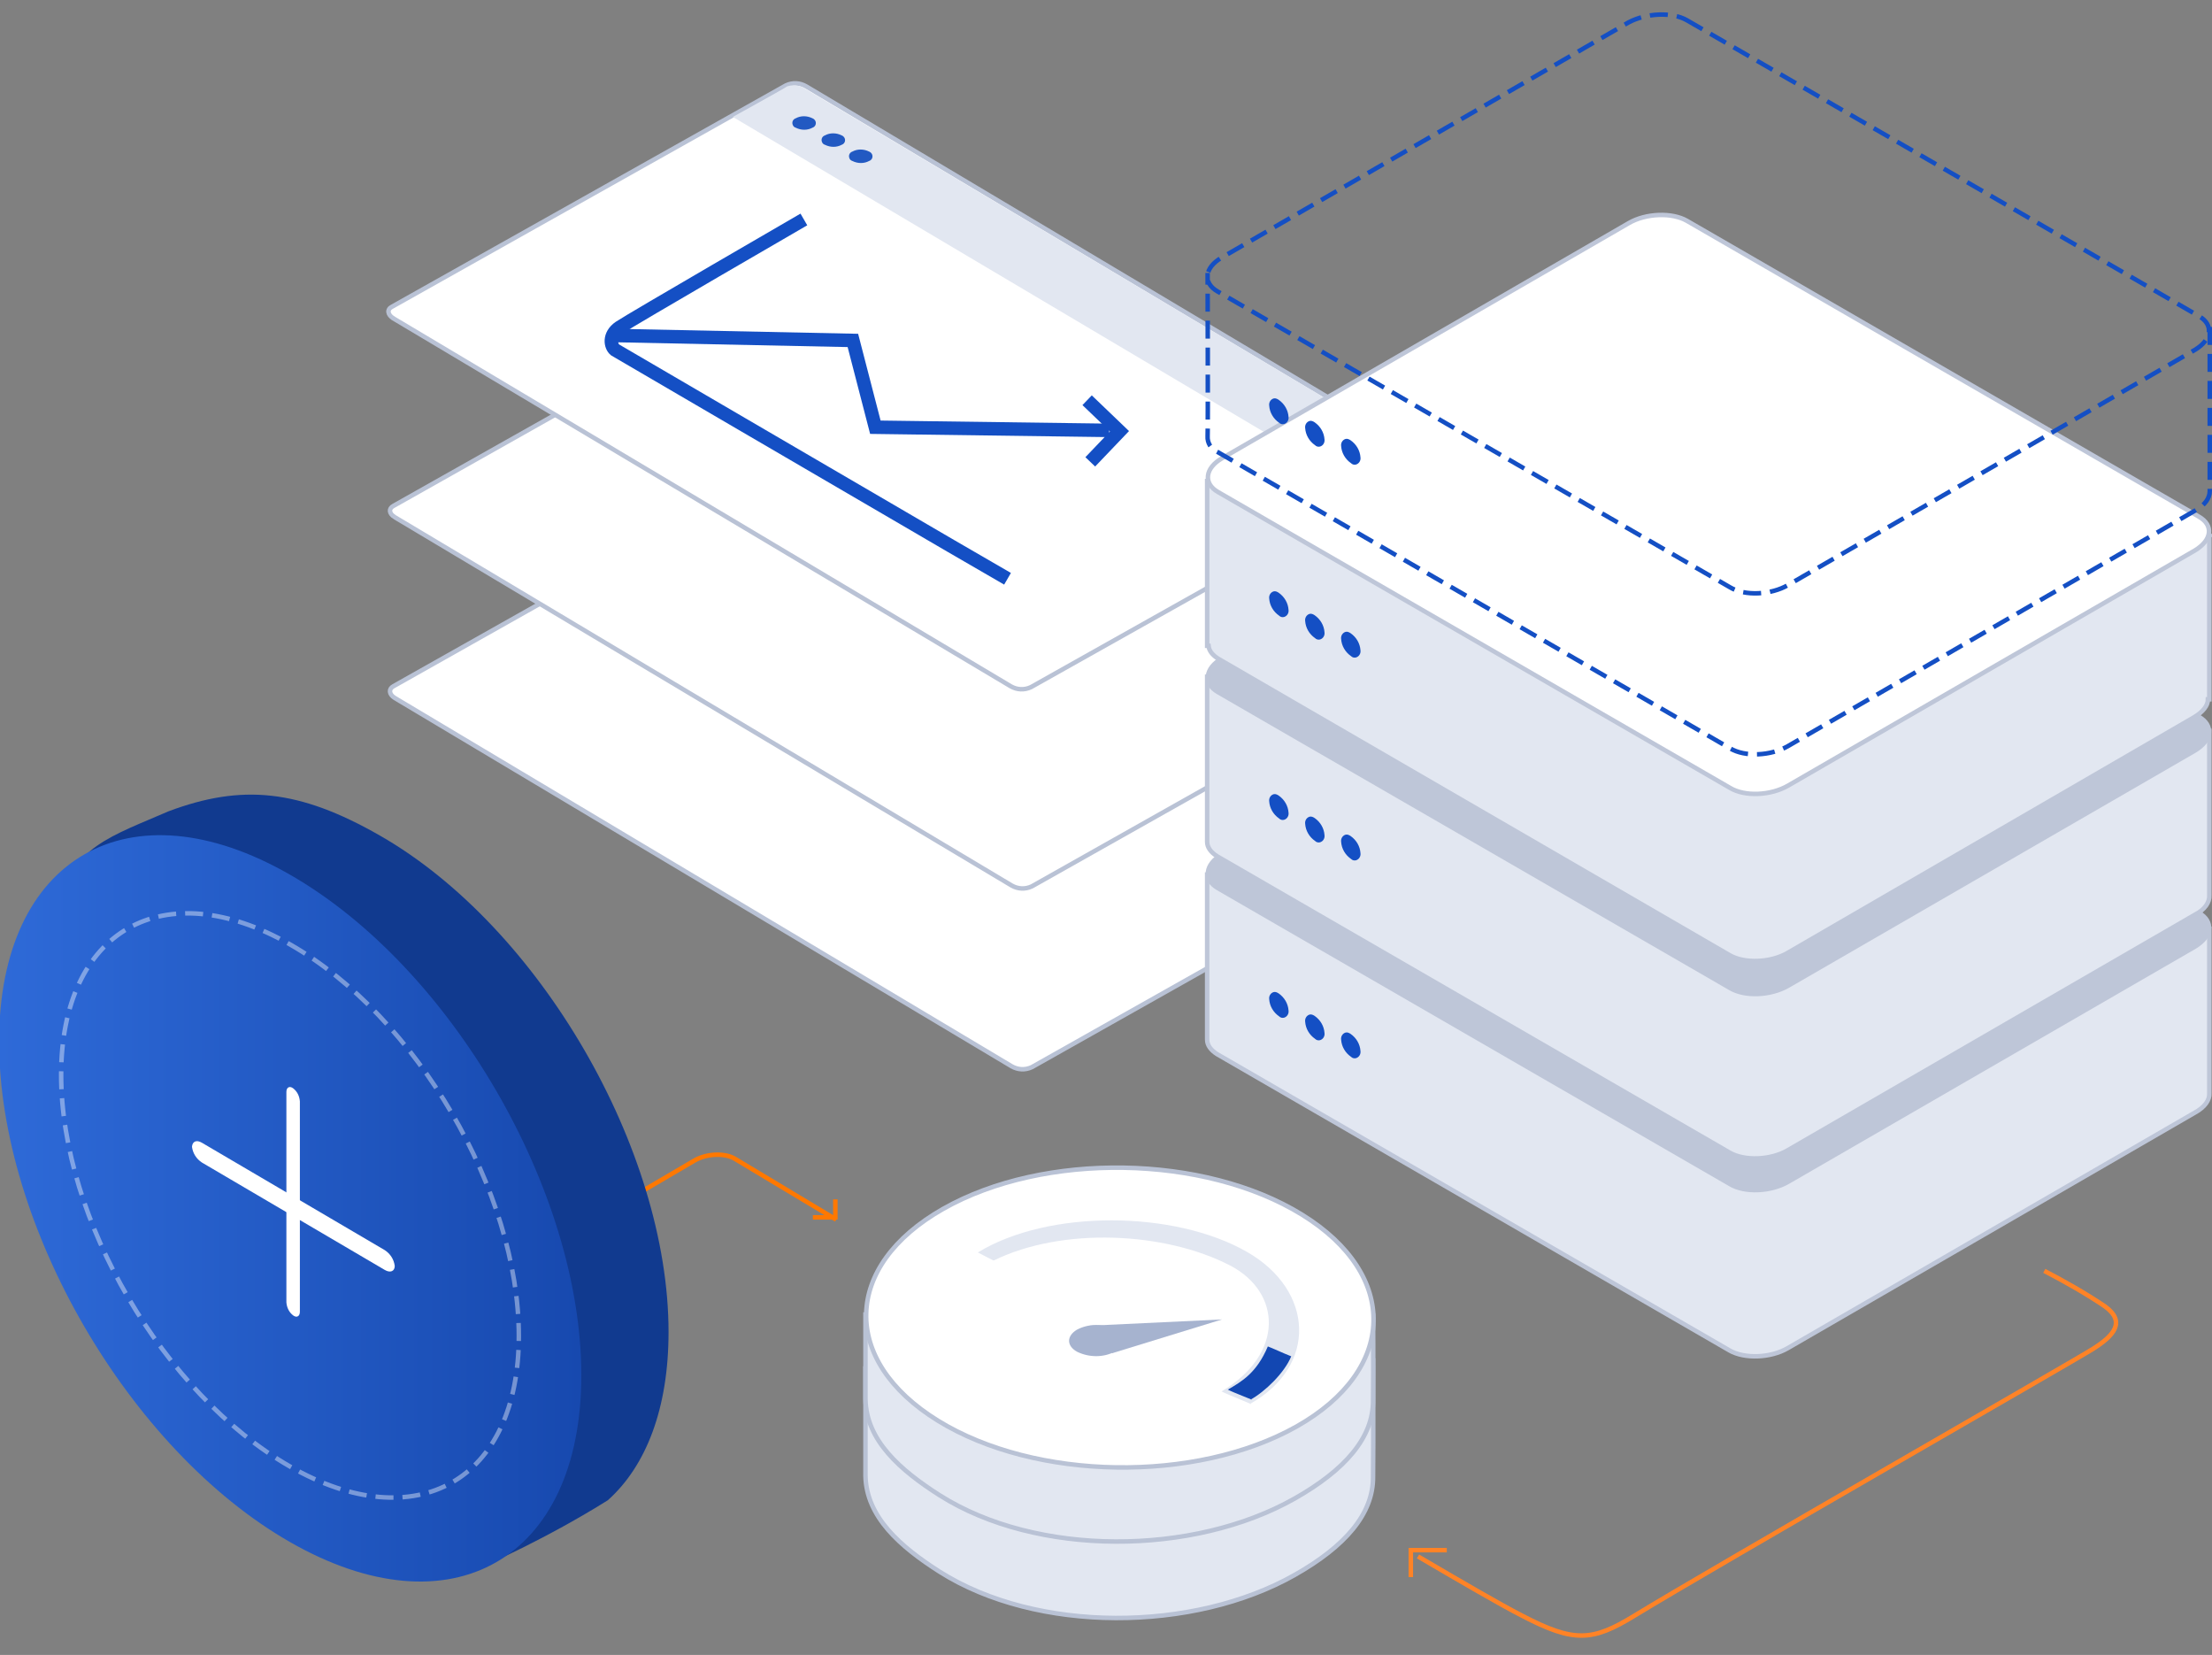
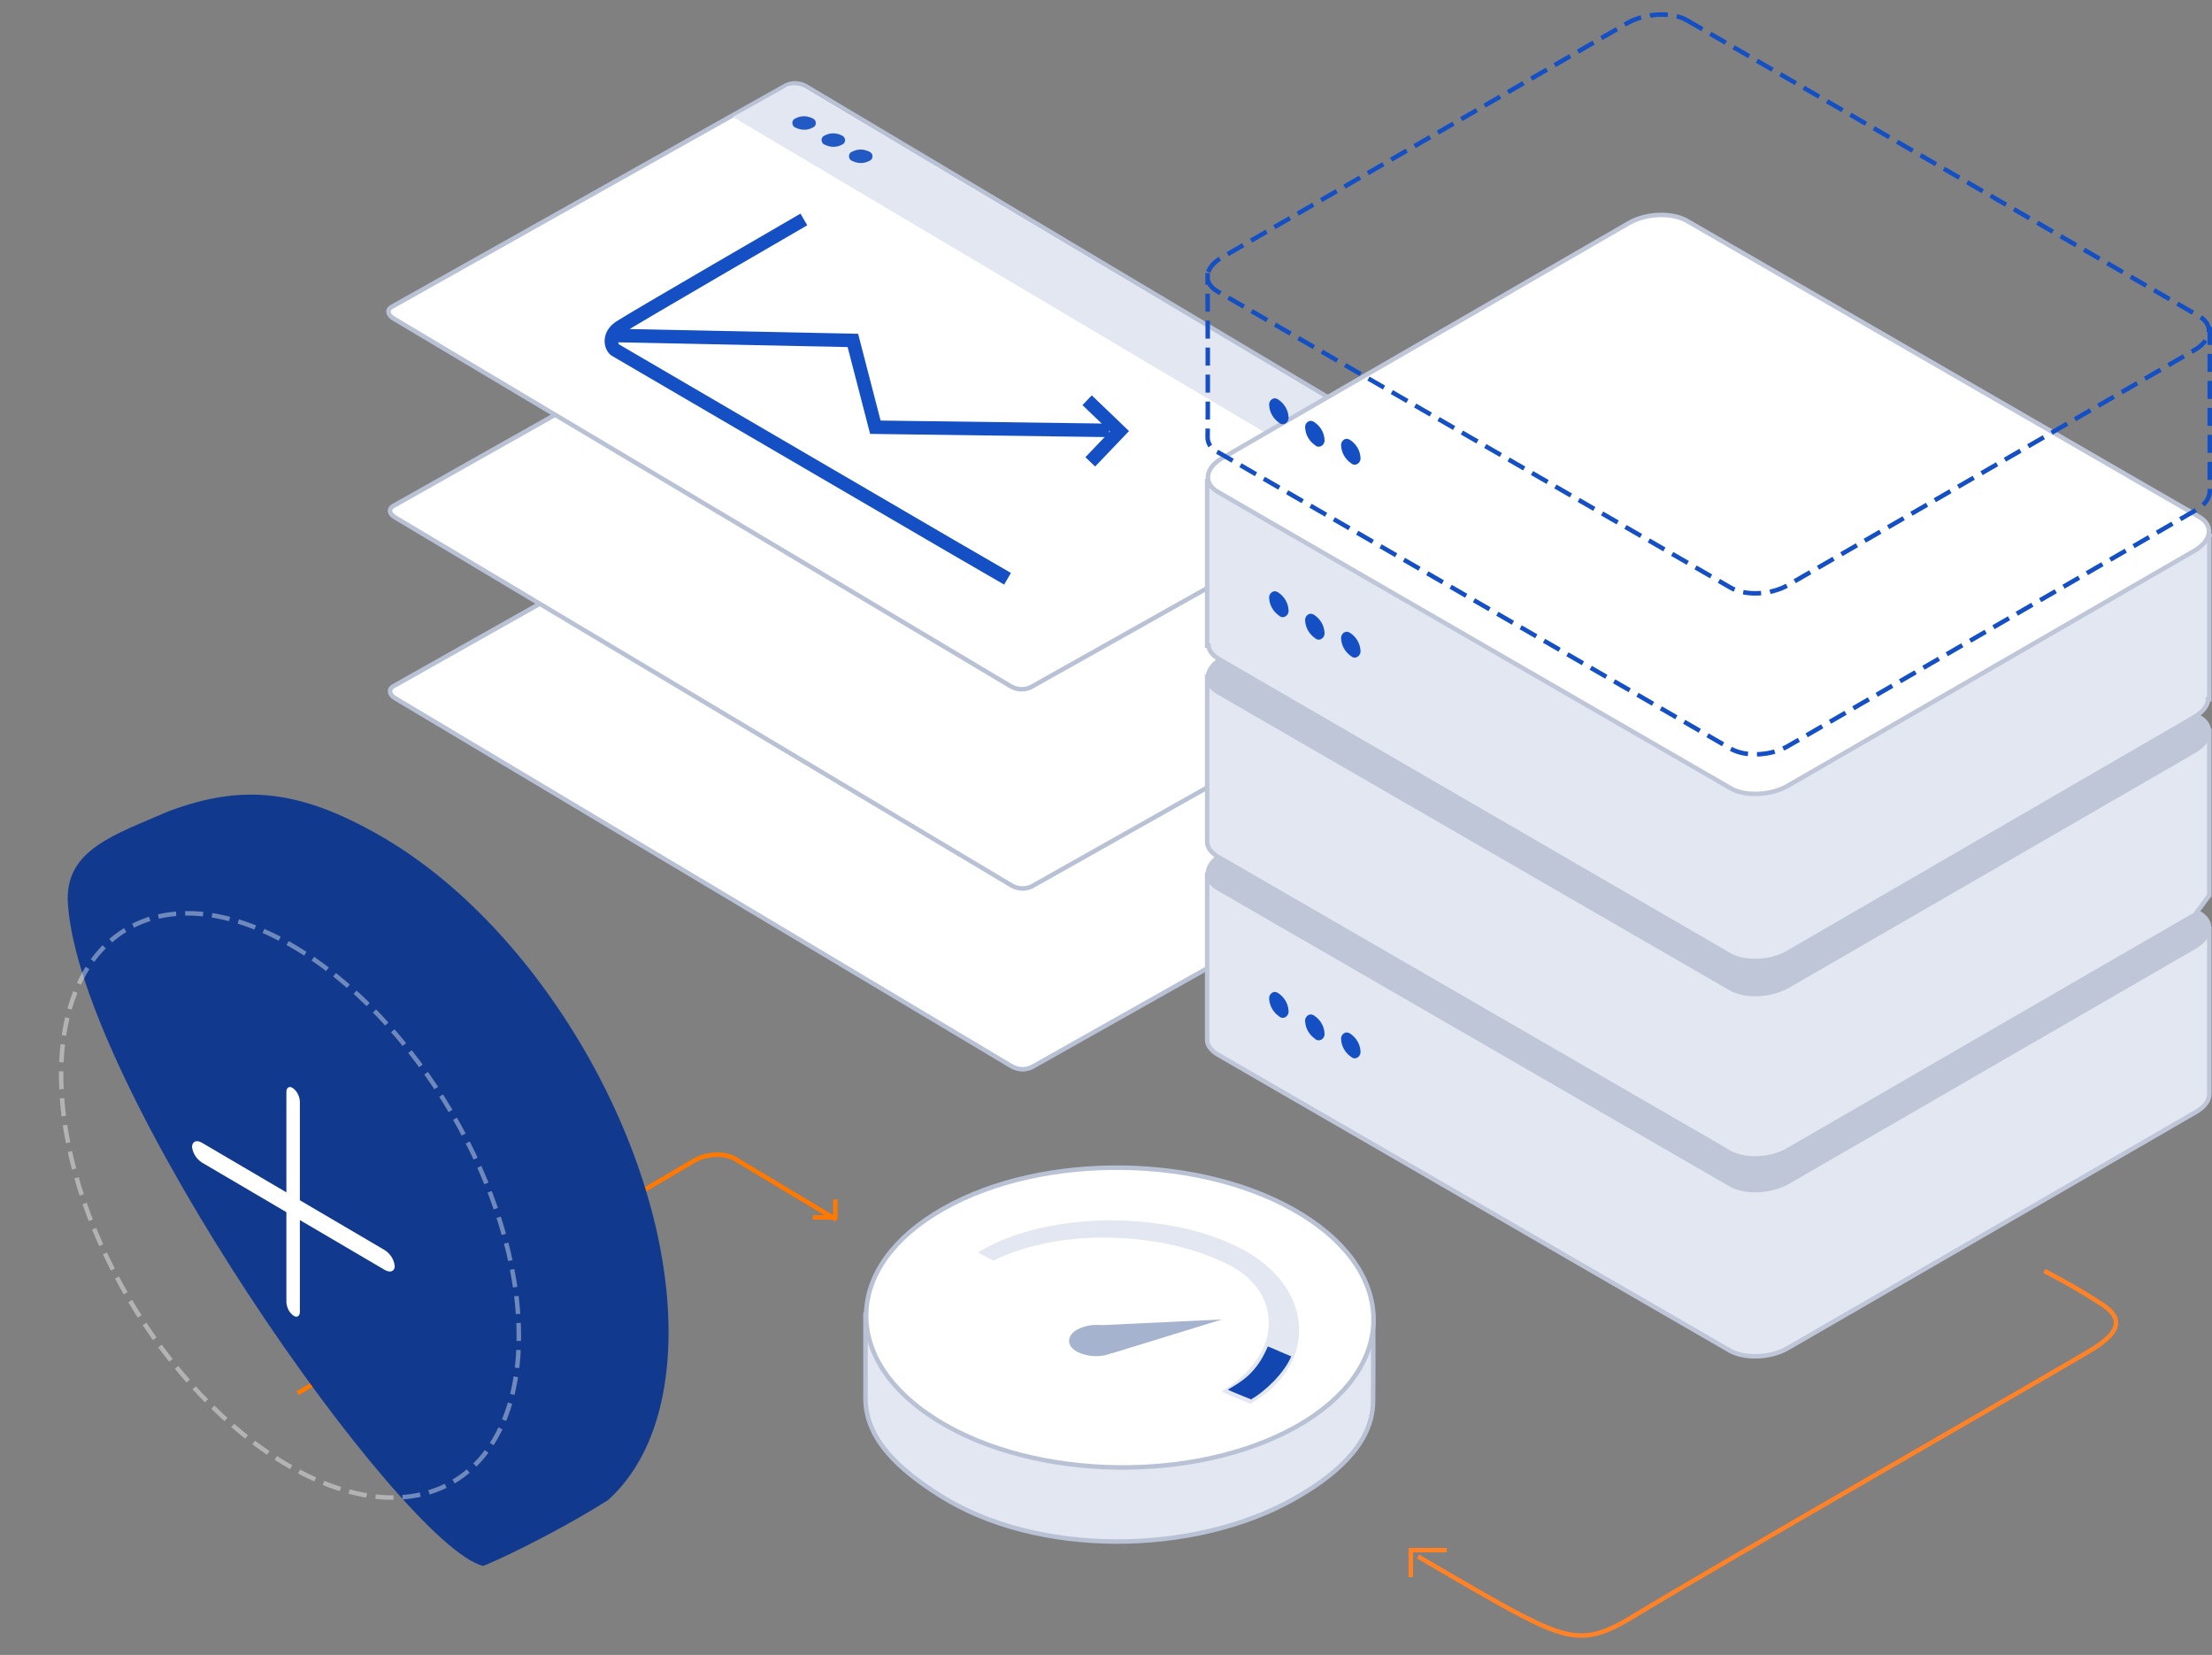
<svg xmlns="http://www.w3.org/2000/svg" width="492" height="368">
  <rect width="100%" height="100%" fill="#808080" stroke="none" />
  <defs>
    <linearGradient id="a" x1="-.2" x2="129.3" y1="99.3" y2="99.3" gradientTransform="matrix(1 0 0 -1 0 368)" gradientUnits="userSpaceOnUse">
      <stop offset="0" stop-color="#2e6ad8" />
      <stop offset="1" stop-color="#1749af" />
    </linearGradient>
    <linearGradient x1="-.2" x2="129.3" y1="99.3" y2="99.3" gradientTransform="matrix(1 0 0 -1 0 368)" gradientUnits="userSpaceOnUse">
      <stop offset="0" stop-color="#2e6ad8" />
      <stop offset="1" stop-color="#1749af" />
    </linearGradient>
  </defs>
  <g fill="none">
    <path stroke="#FF8326" stroke-dasharray="200" d="M315.4 346.1c9.4 5.5 18.1 10.6 23.2 13.2 11.5 6 15.6 5.7 24.9 0 18.2-11.1 97.7-56.6 102.1-59.4s7.4-5.9 2.6-9.4c-4.3-2.9-8.9-5.5-13.5-7.9" />
    <path stroke="#FF8326" stroke-dasharray="16" d="M313.8 350.7v-6h8" />
    <path stroke="#FF7800" stroke-dasharray="138" d="M186 271.2c-14.2-8.5-22.5-13.5-22.5-13.5-2.3-1.4-6.4-1.2-9.1.4l-88.2 51.7" />
    <path stroke="#FF7800" stroke-dasharray="16" d="M180.8 270.7h5v-4" />
  </g>
  <g>
    <g>
      <path fill="#FFF" fill-rule="evenodd" stroke="#B9C2D5" d="M87.8 155.2L225 237.1c1.4.8 3 .9 4.5.2L317 188c1.2-.6 1-1.8-.3-2.6l-137.2-81.9c-1.4-.8-3-.9-4.5-.2l-87.5 49.3c-1.1.6-1 1.8.3 2.6z" clip-rule="evenodd" />
    </g>
    <g>
      <path fill="#FFF" fill-rule="evenodd" stroke="#B9C2D5" d="M87.8 115L225 196.9c1.4.8 3 .9 4.5.2l87.5-49.3c1.2-.6 1-1.8-.3-2.6L179.5 63.4c-1.4-.8-3-.9-4.5-.2l-87.5 49.3c-1.1.6-1 1.7.3 2.5z" clip-rule="evenodd" />
    </g>
    <g>
      <path fill="#FFF" fill-rule="evenodd" stroke="#B9C2D5" d="M87.5 70.8l137.3 81.8c1.4.8 3 .9 4.5.2l87.6-49.2c1.2-.6 1-1.8-.3-2.6L179.3 19.2c-1.4-.8-3-.9-4.5-.2L87.2 68.2c-1.2.6-1 1.8.3 2.6z" clip-rule="evenodd" />
      <path fill="#E2E7F1" fill-rule="evenodd" d="M163 26l141.5 83.9 12.2-6.8s1.2-.6-.4-1.7c-.4-.3-137.8-82-137.8-82s-1.6-.8-3.4-.2c-.5.4-12.1 6.8-12.1 6.8z" clip-rule="evenodd" />
      <g>
        <path fill="#2259C2" fill-rule="evenodd" d="M177 28.4c1.2.6 2.6.6 3.7 0 .6-.2.9-.8.7-1.4-.1-.3-.4-.6-.7-.7-1.2-.6-2.6-.6-3.7 0-.6.2-.9.8-.7 1.4.1.3.3.6.7.7zm6.5 3.8c1.2.6 2.6.6 3.7 0 .6-.2.9-.8.7-1.4-.1-.3-.4-.6-.7-.7-1.2-.6-2.6-.6-3.7 0-.6.2-.9.8-.7 1.4.1.3.3.6.7.7zm6.1 3.6c1.2.6 2.6.6 3.7 0 .6-.2.9-.8.7-1.4-.1-.3-.4-.6-.7-.7-1.2-.6-2.6-.6-3.7 0-.6.2-.9.8-.7 1.4.1.4.4.6.7.7z" clip-rule="evenodd" />
      </g>
      <path fill="none" stroke="#144FC4" stroke-width="3" d="M136.6 74.6l53.1 1.1 5 19.3 52 .7" />
      <path fill="none" stroke="#144FC4" stroke-width="3" d="M224.1 128.7s-5-2.9-12.6-7.3c-24.2-14.1-74.7-43.6-74.7-43.6-1-.8-1.5-3.3 1-5s41-24 41-24M241.8 89l7.2 6.9-6.5 6.8" />
    </g>
  </g>
  <g fill-rule="evenodd" clip-rule="evenodd">
-     <path fill="#E2E7F1" stroke="#B9C2D5" d="M288 350.2c-22.6 12.8-57.4 13-79-.7-8.8-5.6-16.3-12.2-16.5-21.3v-23.9l112.9-1.8s.1 17.4 0 25.8c.1 8.4-6.3 15.6-17.4 21.9z" />
    <path fill="#E2E7F1" stroke="#B9C2D5" d="M288 333.2c-22.6 12.8-57.4 13-79-.7-8.8-5.6-16.3-12.2-16.5-21.3v-18.9l112.9.2s.1 10.4 0 18.8c.1 8.4-6.3 15.6-17.4 21.9z" />
    <path fill="#FFF" stroke="#B9C2D5" d="M288.4 317.2c-22.4 12.6-58.1 12.1-79.8-1.3s-21.2-34.4 1.2-47.1 58.1-12.1 79.8 1.3 21.1 34.5-1.2 47.1z" />
    <path fill="#A6B3CF" d="M248 295.6c-2.7-1.3-5.9-1.3-8.5.1-2.3 1.4-2.3 3.6.1 4.9 2.7 1.3 5.9 1.3 8.5-.1 2.3-1.3 2.3-3.6-.1-4.9z" />
    <path fill="#A6B3CF" d="M247.4 300.9l24.4-7.5-29.6 1.4 5.2 6.1z" />
    <path fill="#E2E7F1" d="M221 280.3c15.3-7.5 38.1-6.4 52.6 1.1 11.5 6 12.1 19.7-1.9 28 1 .6 8.5 3.5 6.3 2.8 15.2-8.5 14.2-25.3-.6-33.8-16.2-9.3-44.2-9.5-59.9.1.9.5 3.5 1.8 3.5 1.8" />
    <path fill="#1247B2" d="M287.2 301.6c-1.5 3.7-5.9 7.9-9 9.6 1.8.6-4.3-1.7-5.1-2.2 3.1-1.8 6.4-3.7 8.9-9.6 2.7 1.1 2.7 1.2 5.2 2.2z" />
  </g>
  <g>
    <g clip-rule="evenodd">
      <path fill="#E2E7F1" fill-rule="evdata-animation-server enodd" stroke="#BEC6D8" d="M491.4 243.1v-36.6l-79-4.2-37.2-18.3c-3.3-1.9-9.1-1.7-12.9.5L333.4 198l-64.9-3.5v36.7h0c0 1.2.8 2.3 2.2 3.2l114 65.9c3.3 1.9 9.1 1.7 12.9-.5l90.6-52.4c2.2-1.2 3.3-2.8 3.2-4.3z" />
      <path fill="#BEC6D8" fill-rule="evenodd" stroke="#BEC6D8" d="M375.2 137.2L489.1 203c3.3 1.9 2.9 5.2-.9 7.5l-90.5 52.3c-3.8 2.2-9.6 2.5-12.9.5l-113.9-65.8c-3.3-1.9-2.9-5.3.9-7.5l90.5-52.3c3.8-2.2 9.6-2.4 12.9-.5z" />
      <path fill="#144FC4" fill-rule="evenodd" d="M300.4 229.9c1.3.9 2.1 2.3 2.2 3.8.1.7-.3 1.4-1 1.6-.4.1-.8 0-1.1-.3-1.3-.9-2.1-2.3-2.2-3.8-.1-.7.3-1.4 1-1.6.4-.1.8.1 1.1.3zM292.4 225.9c1.3.9 2.1 2.3 2.2 3.8.1.7-.3 1.4-1 1.6-.4.1-.8 0-1.1-.3-1.3-.9-2.1-2.3-2.2-3.8-.1-.7.3-1.4 1-1.6.4-.1.8.1 1.1.3zM284.4 220.9c1.3.9 2.1 2.3 2.2 3.8.1.7-.3 1.4-1 1.6-.4.1-.8 0-1.1-.3-1.3-.9-2.1-2.3-2.2-3.8-.1-.7.3-1.4 1-1.6.4-.1.8.1 1.1.3z" />
    </g>
    <g fill-rule="evenodd" clip-rule="evenodd">
-       <path fill="#E2E7F1" stroke="#BEC6D8" d="M491.4 199.1v-36.6l-79-4.2-37.2-18.3c-3.3-1.9-9.1-1.7-12.9.5L333.5 154l-65-3.5v36.7h0c0 1.2.8 2.3 2.2 3.2l114 65.9c3.3 1.9 9.1 1.7 12.9-.5l90.6-52.4c2.2-1.1 3.3-2.8 3.2-4.3z" />
+       <path fill="#E2E7F1" stroke="#BEC6D8" d="M491.4 199.1v-36.6l-79-4.2-37.2-18.3c-3.3-1.9-9.1-1.7-12.9.5L333.5 154l-65-3.5v36.7h0c0 1.2.8 2.3 2.2 3.2l114 65.9c3.3 1.9 9.1 1.7 12.9-.5l90.6-52.4z" />
      <path fill="#BEC6D8" stroke="#BEC6D8" d="M375.2 93.6l113.9 65.8c3.3 1.9 2.9 5.2-.9 7.5l-90.5 52.3c-3.8 2.2-9.6 2.5-12.9.5l-113.9-65.8c-3.3-1.9-2.9-5.3.9-7.5l90.5-52.3c3.8-2.1 9.6-2.4 12.9-.5z" />
-       <path fill="#144FC4" d="M300.4 185.9c1.3.9 2.1 2.3 2.2 3.8.1.7-.3 1.4-1 1.6-.4.1-.8 0-1.1-.3-1.3-.9-2.1-2.3-2.2-3.8-.1-.7.3-1.4 1-1.6.4-.1.8.1 1.1.3zM292.4 181.9c1.3.9 2.1 2.3 2.2 3.8.1.7-.3 1.4-1 1.6-.4.1-.8 0-1.1-.3-1.3-.9-2.1-2.3-2.2-3.8-.1-.7.3-1.4 1-1.6.4-.1.8.1 1.1.3zM284.4 176.9c1.3.9 2.1 2.3 2.2 3.8.1.7-.3 1.4-1 1.6-.4.1-.8 0-1.1-.3-1.3-.9-2.1-2.3-2.2-3.8-.1-.7.3-1.4 1-1.6.4-.1.8.1 1.1.3z" />
    </g>
    <g fill-rule="evenodd" clip-rule="evenodd">
      <path fill="#E2E7F1" stroke="#BEC6D8" d="M491.4 118.9l-78.3-4.2L375.2 96c-3.3-1.9-9.1-1.7-12.9.5l-29.5 13.9-64.3-3.4v36.6h.3c.1 1.1.9 2.1 2.2 2.9l113.7 65.9c3.3 1.9 9.1 1.7 12.9-.5l90.4-52.4c2-1.2 3.1-2.6 3.1-4h.3v-36.6h0z" />
      <path fill="#FFF" stroke="#BEC6D8" d="M375.2 49.1l113.9 65.8c3.3 1.9 2.9 5.2-.9 7.5l-90.5 52.3c-3.8 2.2-9.6 2.5-12.9.5l-113.9-65.8c-3.3-1.9-2.9-5.3.9-7.5l90.5-52.3c3.8-2.2 9.6-2.4 12.9-.5z" />
      <path fill="#144FC4" d="M300.4 140.8c1.3.9 2.1 2.3 2.2 3.8.1.7-.3 1.4-1 1.6-.4.1-.8 0-1.1-.3-1.3-.9-2.1-2.3-2.2-3.8-.1-.7.3-1.4 1-1.6.4-.1.8.1 1.1.3zM292.4 136.8c1.3.9 2.1 2.3 2.2 3.8.1.7-.3 1.4-1 1.6-.4.1-.8 0-1.1-.3-1.3-.9-2.1-2.3-2.2-3.8-.1-.7.3-1.4 1-1.6.4-.1.8.1 1.1.3zM284.4 131.8c1.3.9 2.1 2.3 2.2 3.8.1.7-.3 1.4-1 1.6-.4.1-.8 0-1.1-.3-1.3-.9-2.1-2.3-2.2-3.8-.1-.7.3-1.4 1-1.6.4-.1.8.1 1.1.3z" />
    </g>
    <g>
      <path fill="none" stroke="#144FC4" stroke-dasharray="4,2" d="M491.5 72.7v36.5c0 1.5-1 3.1-3.2 4.3l-90.6 52.4c-3.8 2.2-9.6 2.5-12.9.5l-114-65.9c-1.4-.6-2.3-2-2.2-3.5.1-1.4 0-36.3 0-36.3" />
      <path fill="none" stroke="#144FC4" stroke-dasharray="4,2" d="M375.2 4.5l113.9 65.8c3.3 1.9 2.9 5.2-.9 7.5l-90.5 52.3c-3.8 2.2-9.6 2.5-12.9.5l-114-65.8c-3.3-1.9-2.9-5.3.9-7.5L362.2 5c3.9-2.1 9.7-2.4 13-.5z" />
      <path fill="#144FC4" fill-rule="evenodd" d="M300.4 97.9c1.3.9 2.1 2.3 2.2 3.8.1.7-.3 1.4-1 1.6-.4.1-.8 0-1.1-.3-1.3-.9-2.1-2.3-2.2-3.8-.1-.7.3-1.4 1-1.6.4-.1.8.1 1.1.3zM292.4 93.9c1.3.9 2.1 2.3 2.2 3.8.1.7-.3 1.4-1 1.6-.4.1-.8 0-1.1-.3-1.3-.9-2.1-2.3-2.2-3.8-.1-.7.3-1.4 1-1.6.4-.1.8.1 1.1.3zM284.4 88.9c1.3.9 2.1 2.3 2.2 3.8.1.7-.3 1.4-1 1.6-.4.1-.8 0-1.1-.3-1.3-.9-2.1-2.3-2.2-3.8-.1-.7.3-1.4 1-1.6.4-.1.8.1 1.1.3z" clip-rule="evenodd" />
    </g>
  </g>
  <g>
    <path fill="#113A8F" fill-rule="evenodd" d="M84.5 185.8c35.5 20.3 64.2 69.8 64.2 110.4 0 17-5 29.8-13.5 37.4-13.4 8.4-27.5 14.7-27.8 14.6-18.3-4.8-89.7-106.7-92.3-147.3-.8-12 10.5-15.3 22.4-20.5 16.3-6.1 29-4.9 47 5.4z" clip-rule="evenodd" />
    <linearGradient x1="-.2" x2="129.3" y1="99.3" y2="99.3" gradientTransform="matrix(1 0 0 -1 0 368)" gradientUnits="userSpaceOnUse">
      <stop offset="0" stop-color="#2e6ad8" />
      <stop offset="1" stop-color="#1749af" />
    </linearGradient>
-     <path fill="url(&quot;#a&quot;)" fill-rule="evenodd" d="M64.5 194.5c35.8 20.5 64.8 70.3 64.8 111.3s-29 57.6-64.8 37.1S-.2 272.6-.2 231.6s29-57.6 64.7-37.1z" clip-rule="evenodd" />
    <path fill="none" stroke="#FFF" stroke-dasharray="4,2" d="M64.5 210c28.1 16 50.9 55 50.9 87.1s-22.8 45.1-50.9 29-50.9-55-50.9-87.1 22.8-45.1 50.9-29z" opacity=".4" />
    <path fill="#FFF" fill-rule="evenodd" d="M44.9 254.1L85.6 278c1.2.8 2 2 2.2 3.5 0 1.2-1 1.6-2.2.9l-40.7-23.9c-1.2-.8-2-2-2.2-3.5.1-1.2 1-1.6 2.2-.9z" clip-rule="evenodd" />
    <path fill="#FFF" fill-rule="evenodd" d="M65.2 242c.9.7 1.4 1.7 1.5 2.9v46.8c0 1-.7 1.4-1.5.8-.9-.7-1.4-1.7-1.5-2.9v-46.8c0-1 .7-1.4 1.5-.8z" clip-rule="evenodd" />
  </g>
</svg>